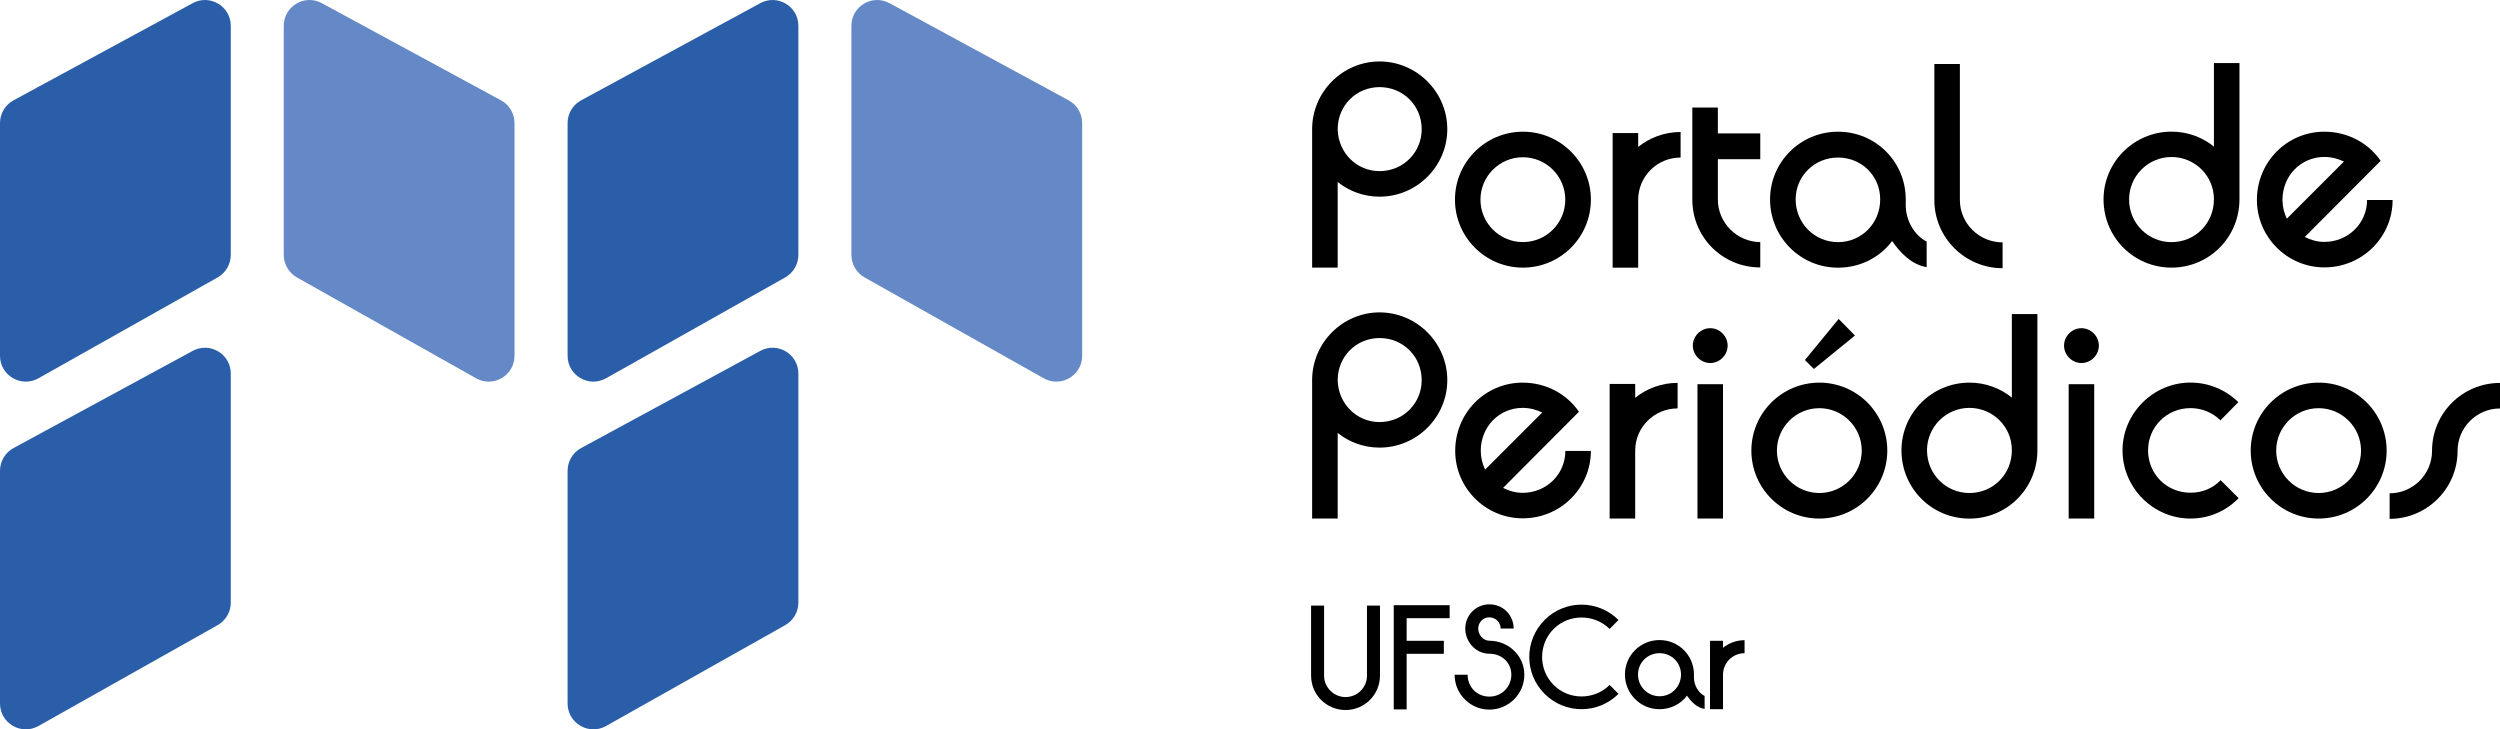
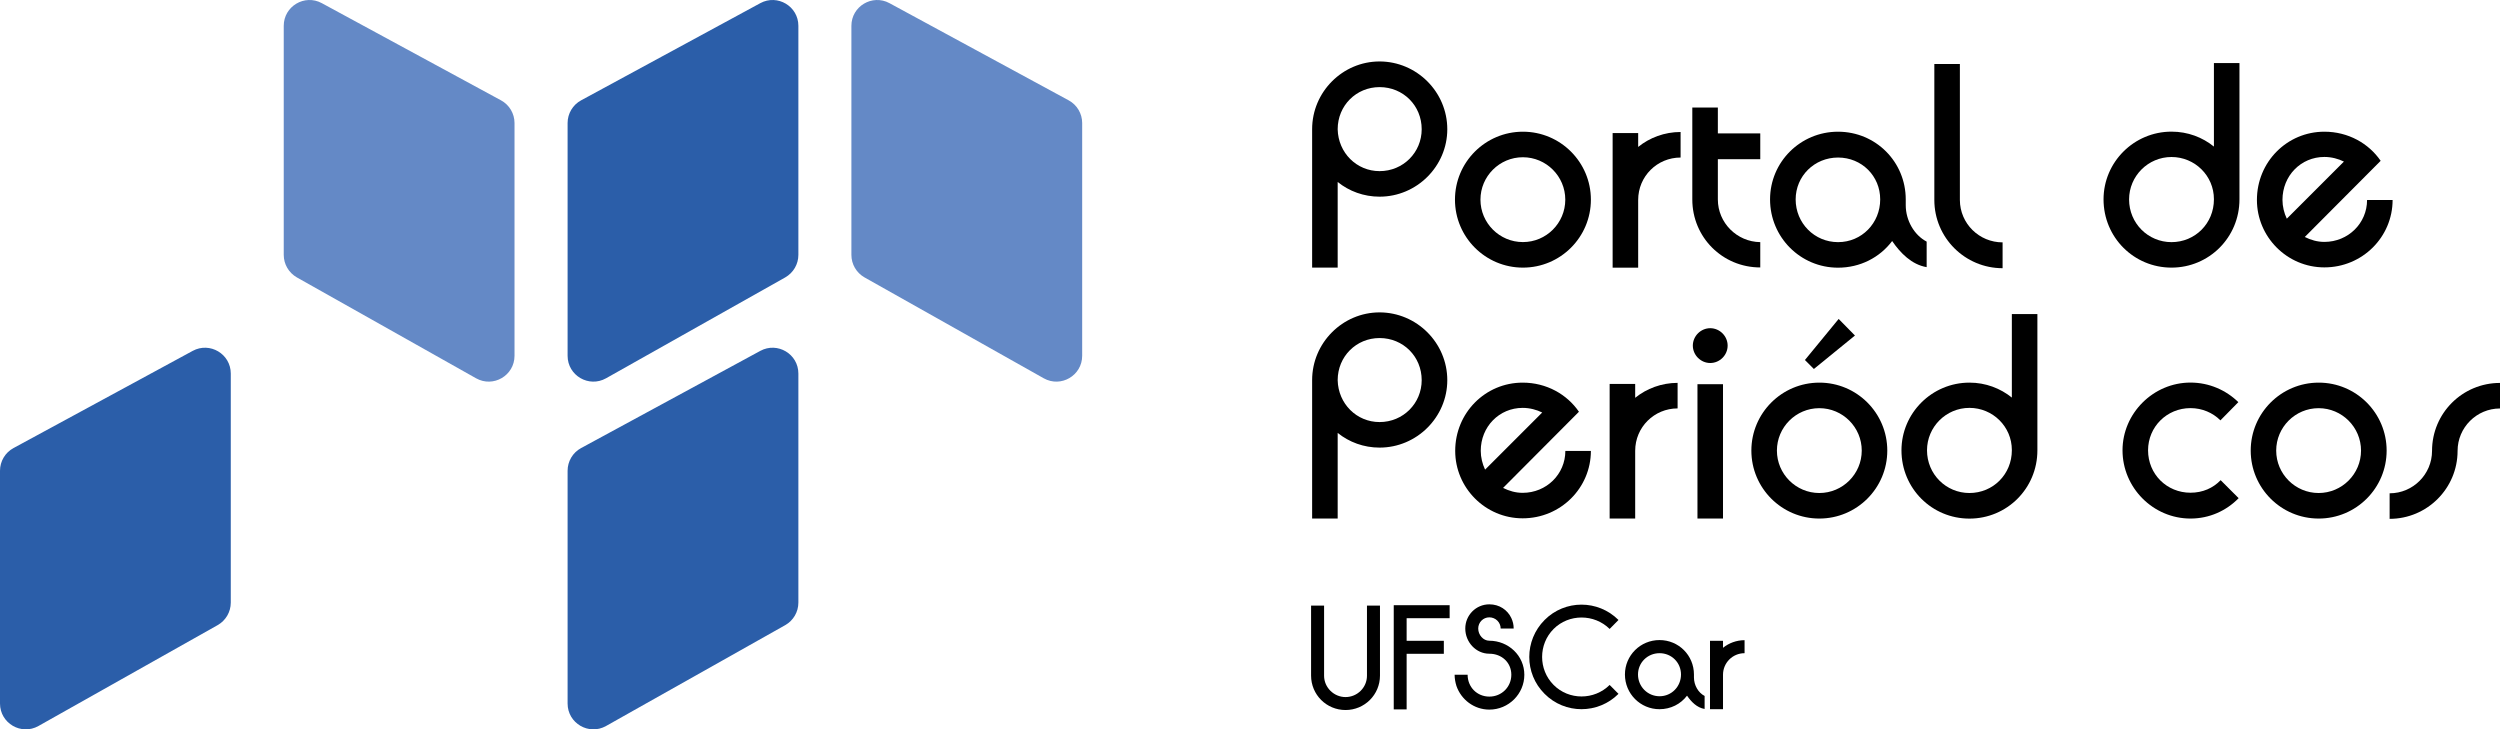
<svg xmlns="http://www.w3.org/2000/svg" xmlns:ns1="http://sodipodi.sourceforge.net/DTD/sodipodi-0.dtd" xmlns:ns2="http://www.inkscape.org/namespaces/inkscape" version="1.1" id="Camada_1" x="0px" y="0px" viewBox="0 0 426.71 124.49" xml:space="preserve" ns1:docname="PP4.svg" ns2:version="1.1 (c68e22c387, 2021-05-23)" width="426.71" height="124.49">
  <defs id="defs511" />
  <ns1:namedview id="namedview509" pagecolor="#ffffff" bordercolor="#666666" borderopacity="1.0" ns2:pageshadow="2" ns2:pageopacity="0.0" ns2:pagecheckerboard="0" showgrid="false" ns2:zoom="1.9456223" ns2:cx="340.50801" ns2:cy="32.123397" ns2:window-width="1920" ns2:window-height="1027" ns2:window-x="1358" ns2:window-y="-8" ns2:window-maximized="1" ns2:current-layer="Camada_1" fit-margin-top="0" fit-margin-left="0" fit-margin-right="0" fit-margin-bottom="0" />
  <style type="text/css" id="style416">
	.st0{fill:#2B5EA9;}
	.st1{fill:#6489C6;}
</style>
  <g id="g506" transform="translate(-79.73,-357.001)">
    <g id="g454">
      <path d="m 326.76,379.06 c 0,6.31 -5.2,11.51 -11.56,11.51 -2.69,0 -5.2,-0.93 -7.15,-2.51 v 14.62 h -4.36 v -23.63 c 0,-6.36 5.2,-11.56 11.51,-11.56 6.36,0.01 11.56,5.21 11.56,11.57 z m -4.37,0 c 0,-4.04 -3.16,-7.19 -7.19,-7.19 -3.99,0 -7.15,3.16 -7.15,7.19 0.09,4.04 3.25,7.15 7.15,7.15 4.04,0 7.19,-3.2 7.19,-7.15 z" id="path418" />
      <path d="m 351.27,391.08 c 0,6.41 -5.2,11.6 -11.6,11.6 -6.41,0 -11.6,-5.2 -11.6,-11.6 0,-6.41 5.2,-11.6 11.6,-11.6 6.4,0 11.6,5.2 11.6,11.6 z m -4.37,0 c 0,-3.99 -3.25,-7.24 -7.24,-7.24 -3.99,0 -7.24,3.25 -7.24,7.24 0,3.99 3.25,7.24 7.24,7.24 3.99,0.01 7.24,-3.24 7.24,-7.24 z" id="path420" />
      <path d="m 354.98,402.69 v -22.98 h 4.36 v 2.37 c 1.95,-1.58 4.5,-2.55 7.24,-2.55 v 4.36 c -3.99,0 -7.24,3.2 -7.24,7.24 v 11.56 z" id="path422" />
      <path d="m 380.18,398.33 v 4.32 c -6.45,0 -11.6,-5.15 -11.6,-11.6 v -15.69 h 4.36 v 4.41 h 7.24 v 4.41 h -7.24 v 6.87 c 0,3.98 3.25,7.23 7.24,7.28 z" id="path424" />
      <path d="m 408.59,402.6 c -2.55,-0.42 -4.5,-2.41 -5.9,-4.46 -2.13,2.83 -5.48,4.55 -9.24,4.55 -6.41,0 -11.6,-5.2 -11.6,-11.65 0,-6.41 5.2,-11.56 11.6,-11.56 6.45,0 11.56,5.15 11.56,11.56 v 0.98 c 0,2.6 1.44,5.11 3.57,6.22 v 4.36 z m -15.13,-18.71 c -4.04,0 -7.24,3.16 -7.24,7.15 0,4.04 3.2,7.29 7.24,7.29 4.04,0 7.19,-3.25 7.19,-7.29 0.01,-3.99 -3.15,-7.15 -7.19,-7.15 z" id="path426" />
      <path d="m 421.54,398.37 v 4.41 c -6.41,0 -11.65,-5.2 -11.65,-11.65 v -23.21 h 4.36 v 23.21 c 0.01,4.04 3.3,7.24 7.29,7.24 z" id="path428" />
      <path d="m 461.97,367.78 v 23.25 c 0,6.5 -5.2,11.65 -11.6,11.65 -6.41,0 -11.6,-5.15 -11.6,-11.65 0,-6.36 5.2,-11.56 11.6,-11.56 2.79,0 5.29,0.97 7.24,2.55 v -14.25 h 4.36 z m -4.36,23.26 v -0.05 c 0,-3.99 -3.25,-7.19 -7.24,-7.19 -3.99,0 -7.24,3.25 -7.24,7.24 0,4.08 3.25,7.29 7.24,7.29 4.04,0 7.24,-3.21 7.24,-7.29 z" id="path430" />
      <path d="m 488.11,391.13 c 0,6.31 -5.15,11.51 -11.65,11.51 -6.36,0 -11.51,-5.2 -11.51,-11.51 0,-6.5 5.15,-11.65 11.51,-11.65 4.08,0 7.57,2 9.61,4.97 l -12.95,13 c 1.02,0.51 2.13,0.84 3.34,0.84 4.08,0 7.29,-3.2 7.29,-7.15 h 4.36 z m -18.06,3.2 9.75,-9.75 c -0.93,-0.46 -2.09,-0.79 -3.34,-0.79 -3.99,0 -7.15,3.2 -7.15,7.33 0,1.12 0.28,2.24 0.74,3.21 z" id="path432" />
      <path d="m 326.76,421.89 c 0,6.31 -5.2,11.51 -11.56,11.51 -2.69,0 -5.2,-0.93 -7.15,-2.51 v 14.62 h -4.36 v -23.63 c 0,-6.36 5.2,-11.56 11.51,-11.56 6.36,0.01 11.56,5.21 11.56,11.57 z m -4.37,0 c 0,-4.04 -3.16,-7.19 -7.19,-7.19 -3.99,0 -7.15,3.16 -7.15,7.19 0.09,4.04 3.25,7.15 7.15,7.15 4.04,0 7.19,-3.21 7.19,-7.15 z" id="path434" />
      <path d="m 351.27,433.96 c 0,6.31 -5.15,11.51 -11.65,11.51 -6.36,0 -11.51,-5.2 -11.51,-11.51 0,-6.5 5.15,-11.65 11.51,-11.65 4.08,0 7.57,2 9.61,4.97 l -12.95,13 c 1.02,0.51 2.13,0.84 3.34,0.84 4.08,0 7.29,-3.2 7.29,-7.15 h 4.36 z m -18.06,3.2 9.75,-9.75 c -0.93,-0.46 -2.09,-0.79 -3.34,-0.79 -3.99,0 -7.15,3.2 -7.15,7.33 0,1.12 0.28,2.23 0.74,3.21 z" id="path436" />
      <path d="m 354.47,445.51 v -22.98 h 4.36 v 2.37 c 1.95,-1.58 4.5,-2.55 7.24,-2.55 v 4.36 c -3.99,0 -7.24,3.2 -7.24,7.24 v 11.56 z" id="path438" />
      <path d="m 371.64,418.96 c -1.62,0 -2.97,-1.35 -2.97,-2.97 0,-1.62 1.35,-2.97 2.97,-2.97 1.62,0 2.97,1.35 2.97,2.97 0,1.62 -1.34,2.97 -2.97,2.97 z m -2.18,3.62 h 4.36 v 22.93 h -4.36 z" id="path440" />
      <path d="m 401.86,433.91 c 0,6.41 -5.2,11.6 -11.6,11.6 -6.41,0 -11.6,-5.2 -11.6,-11.6 0,-6.4 5.2,-11.6 11.6,-11.6 6.4,-0.01 11.6,5.19 11.6,11.6 z m -4.36,0 c 0,-3.99 -3.25,-7.24 -7.24,-7.24 -3.99,0 -7.24,3.25 -7.24,7.24 0,3.99 3.25,7.24 7.24,7.24 3.99,0 7.24,-3.25 7.24,-7.24 z m -1.16,-19.64 -7.01,5.71 -1.53,-1.53 5.76,-7.01 z" id="path442" />
      <path d="m 427.48,410.61 v 23.26 c 0,6.5 -5.2,11.65 -11.6,11.65 -6.41,0 -11.6,-5.15 -11.6,-11.65 0,-6.36 5.2,-11.56 11.6,-11.56 2.79,0 5.29,0.98 7.24,2.55 v -14.25 z m -4.36,23.25 v -0.05 c 0,-3.99 -3.25,-7.19 -7.24,-7.19 -3.99,0 -7.24,3.25 -7.24,7.24 0,4.08 3.25,7.29 7.24,7.29 4.04,0 7.24,-3.2 7.24,-7.29 z" id="path444" />
-       <path d="m 435,418.96 c -1.62,0 -2.97,-1.35 -2.97,-2.97 0,-1.62 1.35,-2.97 2.97,-2.97 1.62,0 2.97,1.35 2.97,2.97 0,1.62 -1.34,2.97 -2.97,2.97 z m -2.18,3.62 h 4.36 v 22.93 h -4.36 z" id="path446" />
      <path d="m 461.83,442.03 c -2.09,2.14 -4.97,3.48 -8.22,3.48 -6.36,0 -11.6,-5.25 -11.6,-11.65 0,-6.31 5.25,-11.56 11.6,-11.56 3.2,0 6.08,1.3 8.17,3.34 l -3.06,3.11 c -1.3,-1.3 -3.11,-2.09 -5.11,-2.09 -4.04,0 -7.24,3.2 -7.24,7.2 0,4.08 3.2,7.24 7.24,7.24 2.09,0 3.85,-0.79 5.15,-2.14 z" id="path448" />
      <path d="m 487.09,433.91 c 0,6.41 -5.2,11.6 -11.6,11.6 -6.41,0 -11.6,-5.2 -11.6,-11.6 0,-6.4 5.2,-11.6 11.6,-11.6 6.4,-0.01 11.6,5.19 11.6,11.6 z m -4.37,0 c 0,-3.99 -3.25,-7.24 -7.24,-7.24 -3.99,0 -7.24,3.25 -7.24,7.24 0,3.99 3.25,7.24 7.24,7.24 3.99,0 7.24,-3.25 7.24,-7.24 z" id="path450" />
      <path d="m 487.6,445.56 v -4.36 c 3.99,0 7.24,-3.25 7.24,-7.24 0,-6.45 5.2,-11.6 11.6,-11.6 v 4.36 c -3.99,0 -7.24,3.25 -7.24,7.24 0,6.4 -5.2,11.6 -11.6,11.6 z" id="path452" />
    </g>
    <g id="g460">
      <g id="g458">
        <path class="st0" d="m 119.12,459.86 v -39.1 c 0,-3.34 -3.57,-5.46 -6.5,-3.87 l -30.59,16.59 c -1.42,0.77 -2.3,2.26 -2.3,3.87 v 39.73 c 0,3.37 3.63,5.49 6.56,3.84 l 30.59,-17.22 c 1.38,-0.78 2.24,-2.25 2.24,-3.84 z" id="path456" />
      </g>
    </g>
    <g id="g466">
      <g id="g464">
-         <path class="st0" d="m 119.12,400.51 v -39.1 c 0,-3.34 -3.57,-5.46 -6.5,-3.87 l -30.59,16.59 c -1.42,0.77 -2.3,2.26 -2.3,3.87 v 39.73 c 0,3.37 3.63,5.49 6.56,3.84 l 30.59,-17.22 c 1.38,-0.79 2.24,-2.25 2.24,-3.84 z" id="path462" />
-       </g>
+         </g>
    </g>
    <g id="g472">
      <g id="g470">
        <path class="st1" d="m 128.16,400.51 v -39.1 c 0,-3.34 3.57,-5.46 6.5,-3.87 l 30.59,16.59 c 1.42,0.77 2.3,2.26 2.3,3.87 v 39.73 c 0,3.37 -3.63,5.49 -6.56,3.84 L 130.4,404.35 c -1.38,-0.79 -2.24,-2.25 -2.24,-3.84 z" id="path468" />
      </g>
    </g>
    <g id="g478">
      <g id="g476">
        <path class="st0" d="m 216,459.86 v -39.1 c 0,-3.34 -3.57,-5.46 -6.5,-3.87 l -30.59,16.59 c -1.42,0.77 -2.3,2.26 -2.3,3.87 v 39.73 c 0,3.37 3.63,5.49 6.56,3.84 l 30.59,-17.22 c 1.38,-0.78 2.24,-2.25 2.24,-3.84 z" id="path474" />
      </g>
    </g>
    <g id="g484">
      <g id="g482">
        <path class="st0" d="m 216,400.51 v -39.1 c 0,-3.34 -3.57,-5.46 -6.5,-3.87 l -30.59,16.59 c -1.42,0.77 -2.3,2.26 -2.3,3.87 v 39.73 c 0,3.37 3.63,5.49 6.56,3.84 l 30.59,-17.22 c 1.38,-0.79 2.24,-2.25 2.24,-3.84 z" id="path480" />
      </g>
    </g>
    <g id="g490">
      <g id="g488">
        <path class="st1" d="m 225.05,400.51 v -39.1 c 0,-3.34 3.57,-5.46 6.5,-3.87 l 30.59,16.59 c 1.42,0.77 2.3,2.26 2.3,3.87 v 39.73 c 0,3.37 -3.63,5.49 -6.56,3.84 l -30.59,-17.22 c -1.39,-0.79 -2.24,-2.25 -2.24,-3.84 z" id="path486" />
      </g>
    </g>
    <g id="g504">
      <path d="m 315.27,460.37 v 11.94 c 0,3.26 -2.62,5.88 -5.88,5.88 -3.26,0 -5.88,-2.62 -5.88,-5.88 v -11.94 h 2.22 v 11.97 c 0,2.01 1.68,3.64 3.66,3.64 2.01,0 3.66,-1.63 3.66,-3.64 v -11.97 z" id="path492" />
      <path d="m 319.82,462.52 v 3.85 h 6.35 v 2.22 h -6.35 v 9.49 h -2.2 V 460.3 h 9.54 v 2.22 z" id="path494" />
      <path d="m 339.91,472.17 c 0,3.28 -2.69,5.95 -5.97,5.95 -2.62,0 -4.82,-1.72 -5.62,-4.04 -0.19,-0.61 -0.31,-1.27 -0.31,-1.91 h 2.22 c 0,2.1 1.6,3.73 3.71,3.73 2.1,0 3.75,-1.65 3.75,-3.73 0,-2.08 -1.63,-3.59 -3.75,-3.59 -2.29,0 -4.11,-1.98 -4.11,-4.3 0,-2.27 1.82,-4.13 4.11,-4.13 1.7,0 3.09,0.94 3.75,2.34 0.26,0.57 0.4,1.13 0.4,1.79 h -2.22 c 0,-1.06 -0.87,-1.91 -1.94,-1.91 -1.04,0 -1.89,0.85 -1.89,1.91 0,1.09 0.85,2.08 1.89,2.08 3.29,0.01 5.98,2.56 5.98,5.81 z" id="path496" />
      <path d="m 355.98,475.43 c -3.49,3.49 -9.14,3.49 -12.61,0 -3.49,-3.47 -3.49,-9.11 0,-12.61 3.47,-3.49 9.11,-3.49 12.61,0 l -1.51,1.53 c -2.64,-2.6 -6.96,-2.6 -9.56,0 -2.62,2.62 -2.62,6.94 0,9.56 2.6,2.62 6.92,2.62 9.56,0 z" id="path498" />
      <path d="m 370.68,478.01 c -1.3,-0.21 -2.29,-1.23 -3,-2.27 -1.09,1.44 -2.79,2.31 -4.7,2.31 -3.26,0 -5.9,-2.64 -5.9,-5.92 0,-3.26 2.64,-5.88 5.9,-5.88 3.28,0 5.88,2.62 5.88,5.88 v 0.5 c 0,1.32 0.73,2.6 1.82,3.16 z m -7.69,-9.52 c -2.05,0 -3.68,1.61 -3.68,3.64 0,2.05 1.63,3.71 3.68,3.71 2.05,0 3.66,-1.65 3.66,-3.71 0,-2.03 -1.61,-3.64 -3.66,-3.64 z" id="path500" />
      <path d="m 371.6,478.05 v -11.68 h 2.22 v 1.2 c 0.99,-0.8 2.29,-1.3 3.68,-1.3 v 2.22 c -2.03,0 -3.68,1.63 -3.68,3.68 v 5.88 z" id="path502" />
    </g>
  </g>
</svg>